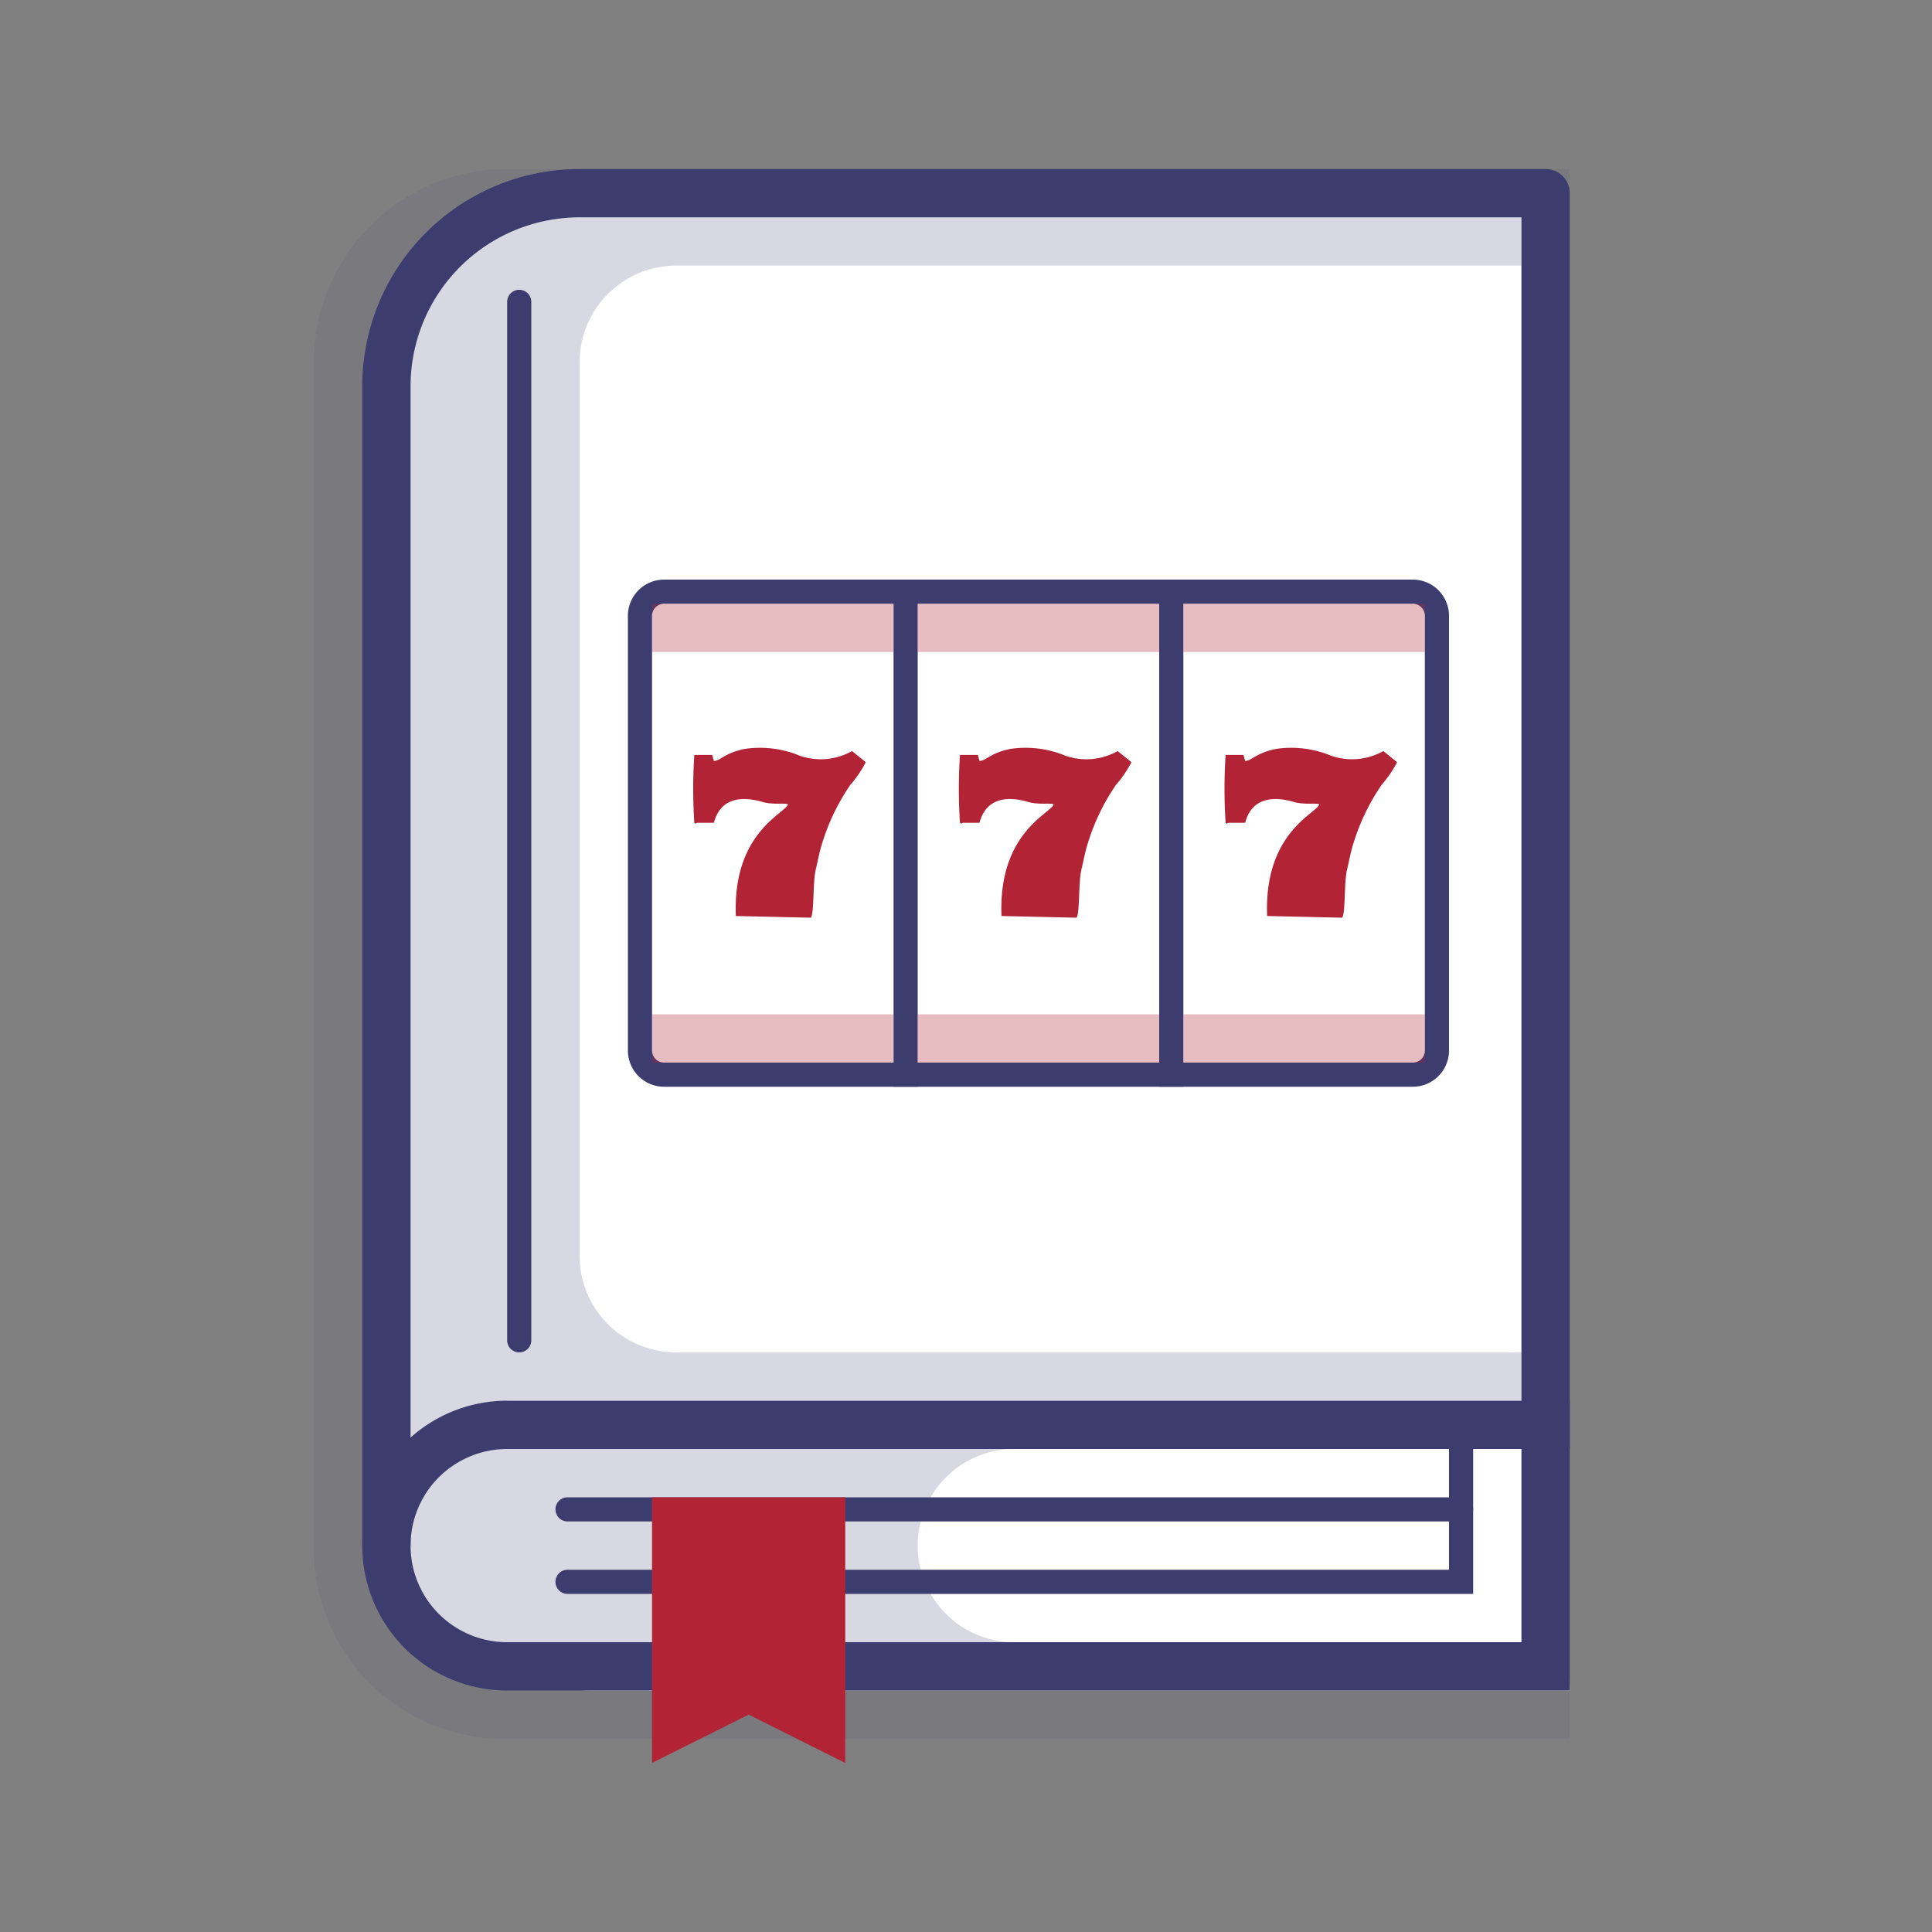
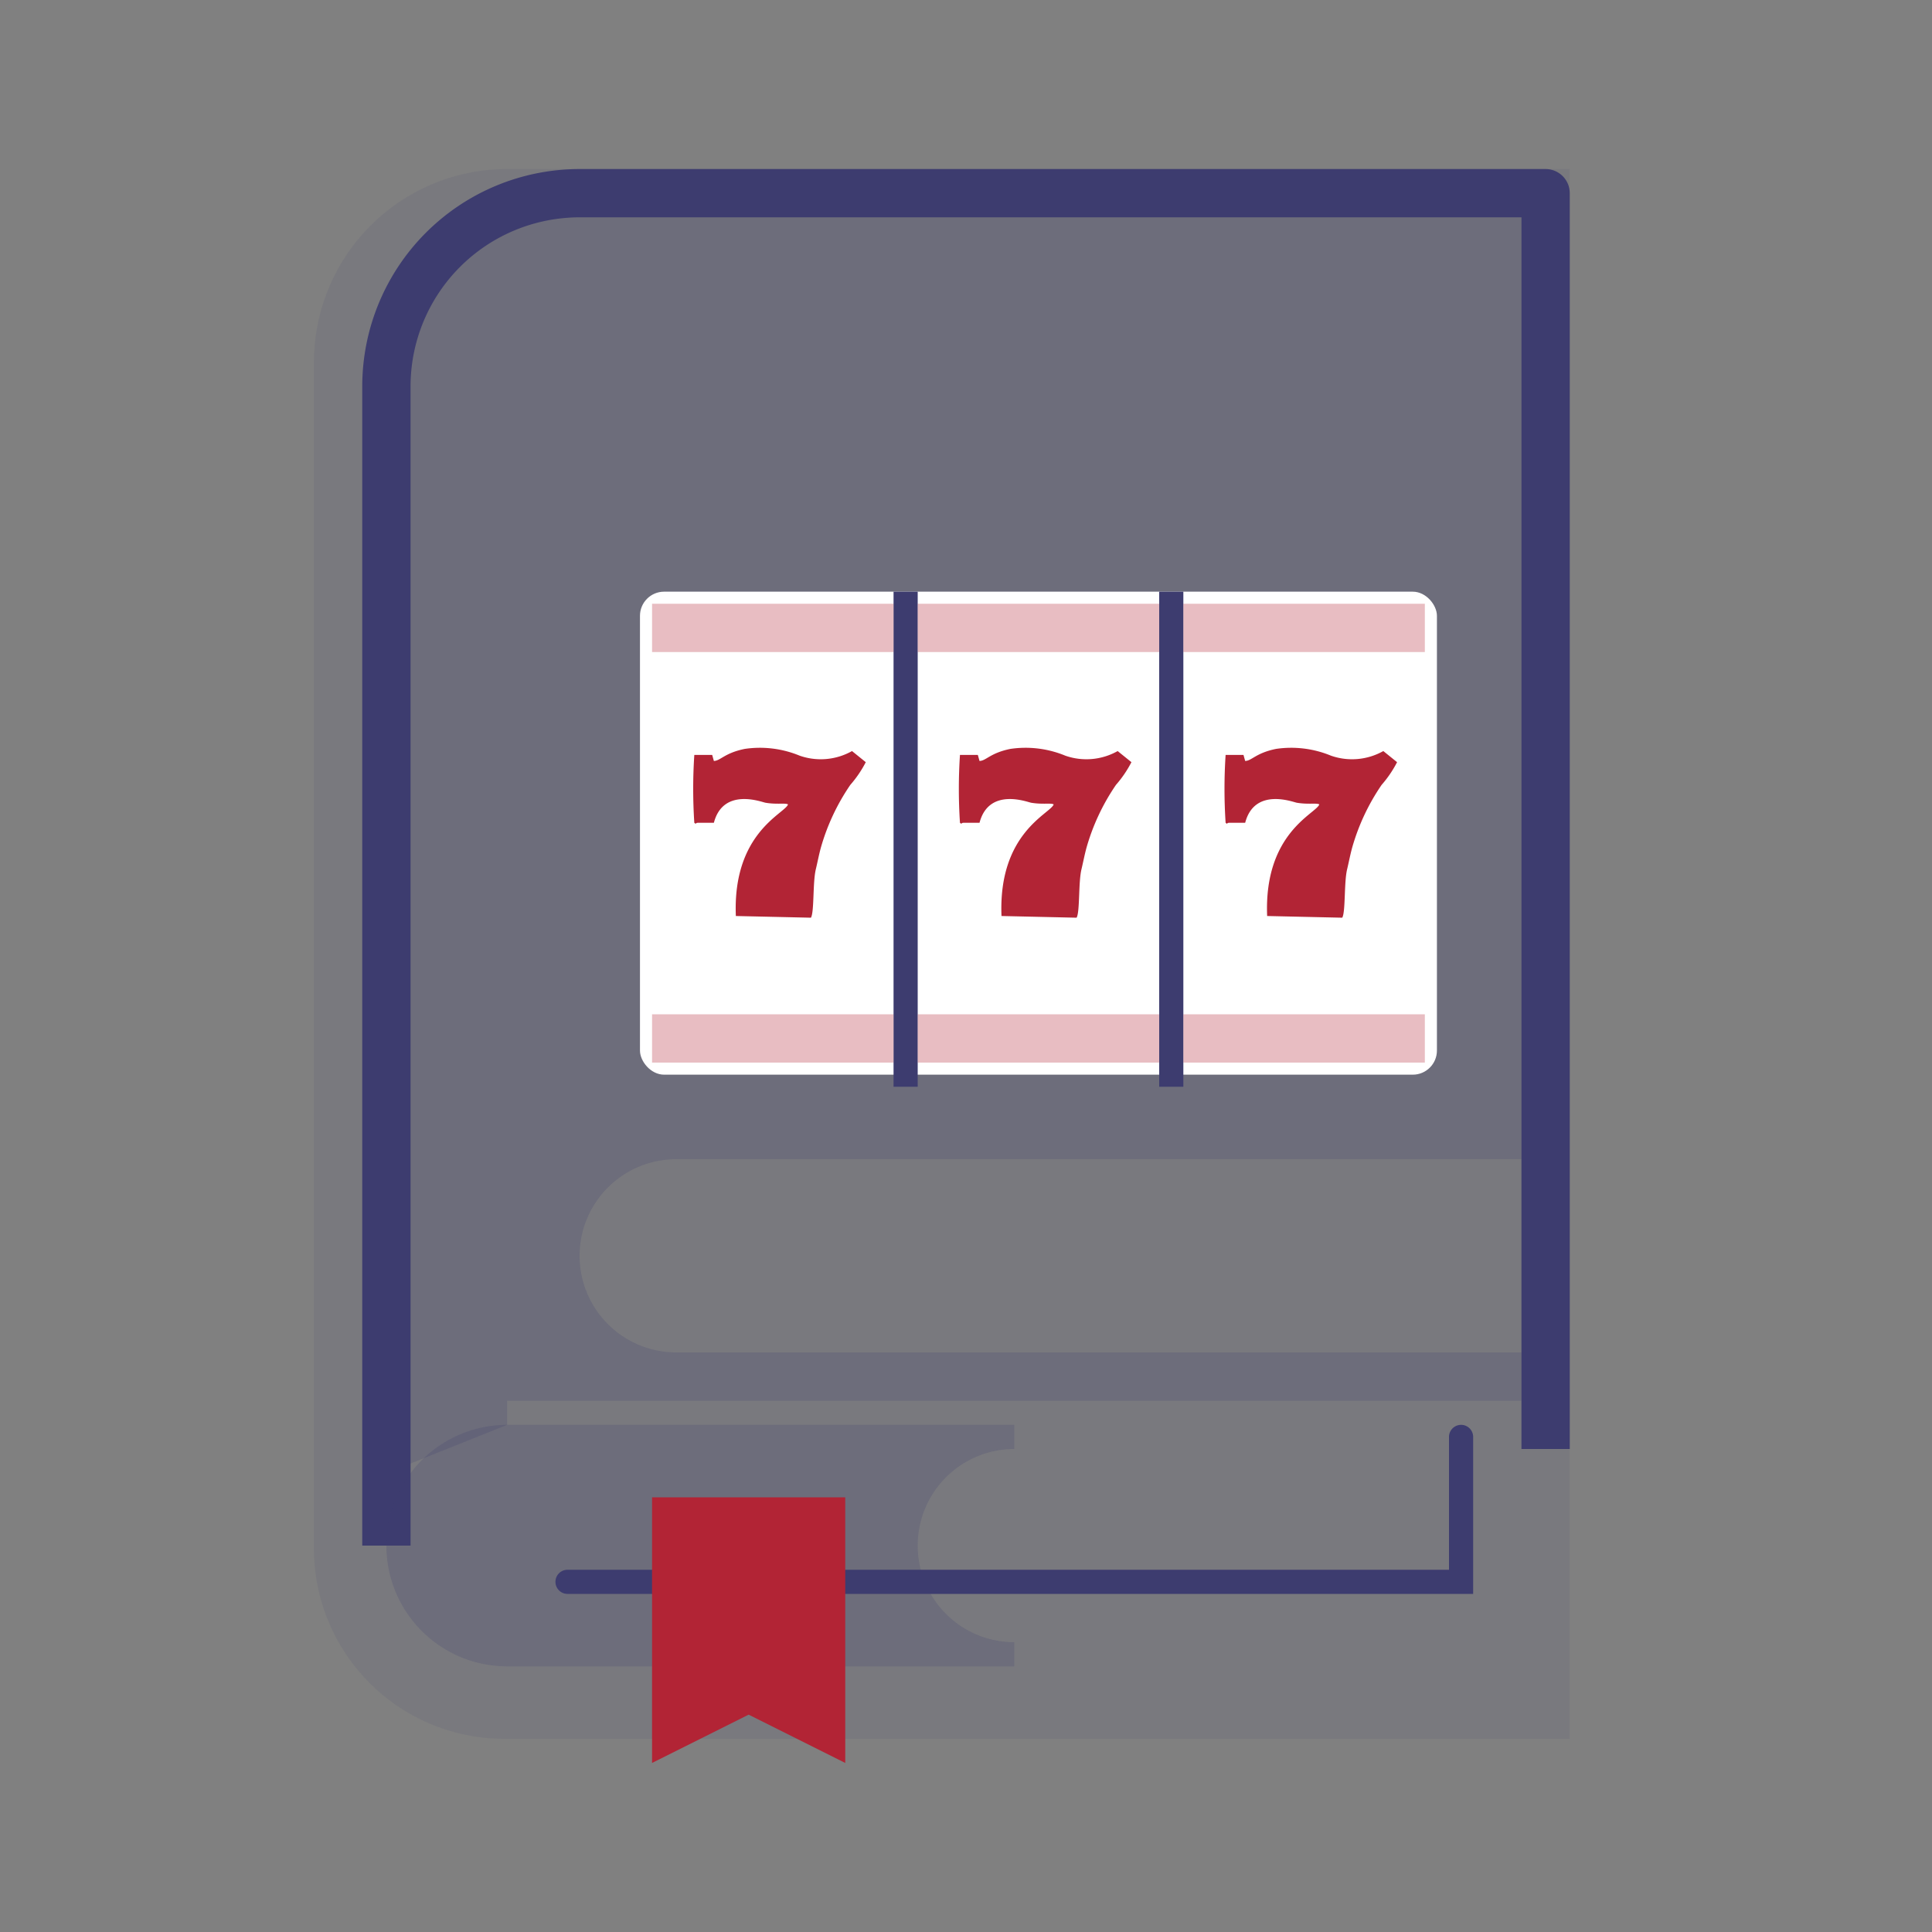
<svg xmlns="http://www.w3.org/2000/svg" width="80" height="80">
  <rect width="100%" height="100%" fill="#808080" stroke="none" />
  <g fill="none" fill-rule="evenodd">
    <rect width="80" height="80" rx="8" />
    <path d="M21 72a7.88 7.88 0 0 1-8-7.76V15a8 8 0 0 1 8-8h44v65H21z" fill-opacity=".1" fill="#3D3C6F" fill-rule="nonzero" />
-     <path d="M24.55 70A8.55 8.55 0 0 1 16 61.45V16a8 8 0 0 1 8-8h40l1 62H24.55z" fill="#FFF" fill-rule="nonzero" />
    <path d="M17 64h-2V16a9 9 0 0 1 9-9h40a1 1 0 0 1 1 1v52h-2V9H24a7 7 0 0 0-7 7v48z" fill="#3D3C6F" fill-rule="nonzero" />
-     <path d="M65 70H21a6 6 0 1 1 0-12h44v12zM21 60a4 4 0 1 0 0 8h42v-8H21z" fill="#3D3C6F" fill-rule="nonzero" />
    <path d="M38 64a4 4 0 0 1 4-4v-1H21a5 5 0 0 0 0 10h21v-1a4 4 0 0 1-4-4z" fill="#3D3C6F" fill-rule="nonzero" opacity=".2" />
    <path d="M61 66H23.5a.5.5 0 1 1 0-1H60v-5.5a.5.5 0 1 1 1 0V66z" fill="#3D3C6F" fill-rule="nonzero" />
-     <path d="M60.5 63h-37a.5.5 0 1 1 0-1h37a.5.5 0 1 1 0 1z" fill="#3D3C6F" fill-rule="nonzero" />
    <path fill="#B22435" fill-rule="nonzero" d="m35 73-4-2-4 2V62h8z" />
-     <path fill="#3D3C6F" fill-rule="nonzero" opacity=".2" d="m21 59-5 2V13l5-5zM63 11V9H21v49h42v-2H28a4 4 0 0 1-4-4V15a4 4 0 0 1 4-4h35z" />
-     <path d="M21.5 56a.5.5 0 0 1-.5-.5v-43a.5.5 0 1 1 1 0v43a.5.5 0 0 1-.5.5z" fill="#3D3C6F" fill-rule="nonzero" />
+     <path fill="#3D3C6F" fill-rule="nonzero" opacity=".2" d="m21 59-5 2V13l5-5zM63 11V9H21v49h42v-2H28a4 4 0 0 1-4-4a4 4 0 0 1 4-4h35z" />
    <rect fill="#FFF" fill-rule="nonzero" x="26.5" y="24.5" width="33" height="20" rx="1" />
-     <path d="M58.5 45h-31a1.5 1.5 0 0 1-1.5-1.5v-18a1.5 1.5 0 0 1 1.5-1.5h31a1.5 1.5 0 0 1 1.5 1.5v18a1.5 1.5 0 0 1-1.5 1.5zm-31-20a.5.5 0 0 0-.5.5v18a.5.5 0 0 0 .5.5h31a.5.5 0 0 0 .5-.5v-18a.5.5 0 0 0-.5-.5h-31z" fill="#3D3C6F" fill-rule="nonzero" />
    <path fill="#3D3C6F" fill-rule="nonzero" d="M37 24.5h1V45h-1zM48 24.5h1V45h-1z" />
    <path d="M55.58 38c.14-.25.07-1.45.2-2 .07-.29.13-.61.21-.9a8.88 8.88 0 0 1 1.22-2.6 4.68 4.68 0 0 0 .64-.94l-.57-.46a2.64 2.64 0 0 1-2.17.19 4.31 4.31 0 0 0-2.27-.28c-.84.17-1 .49-1.28.5l-.07-.25h-.74a21.43 21.43 0 0 0 0 2.81c.12.09 0 0 .16 0h.65c.39-1.49 2-.85 2.14-.83.48.08.83 0 .93.07-.13.38-2.3 1.17-2.16 4.62l3.11.07z" fill="#B22435" />
    <path fill="#B22435" fill-rule="nonzero" opacity=".3" d="M37 27H27v-2h10zM38 25h10v2H38zM49 25h10v2H49zM27 42h10v2H27zM38 42h10v2H38zM49 42h10v2H49z" />
    <path d="M33.58 38c.14-.25.07-1.45.2-2 .07-.29.13-.61.21-.9a8.88 8.88 0 0 1 1.22-2.6 4.68 4.68 0 0 0 .64-.94l-.57-.46a2.64 2.64 0 0 1-2.17.19 4.31 4.31 0 0 0-2.27-.28c-.84.17-1 .49-1.28.5l-.07-.25h-.74a21.43 21.43 0 0 0 0 2.81c.12.09 0 0 .16 0h.65c.39-1.49 2-.85 2.14-.83.48.08.83 0 .93.07-.13.38-2.3 1.17-2.16 4.62l3.11.07zM44.58 38c.14-.25.07-1.45.2-2 .07-.29.13-.61.21-.9a8.88 8.88 0 0 1 1.22-2.6 4.68 4.68 0 0 0 .64-.94l-.57-.46a2.64 2.64 0 0 1-2.17.19 4.31 4.31 0 0 0-2.27-.28c-.84.17-1 .49-1.28.5l-.07-.25h-.74a21.43 21.43 0 0 0 0 2.81c.12.09 0 0 .16 0h.65c.39-1.49 2-.85 2.14-.83.48.08.83 0 .93.07-.13.38-2.3 1.17-2.16 4.62l3.11.07z" fill="#B22435" />
  </g>
</svg>